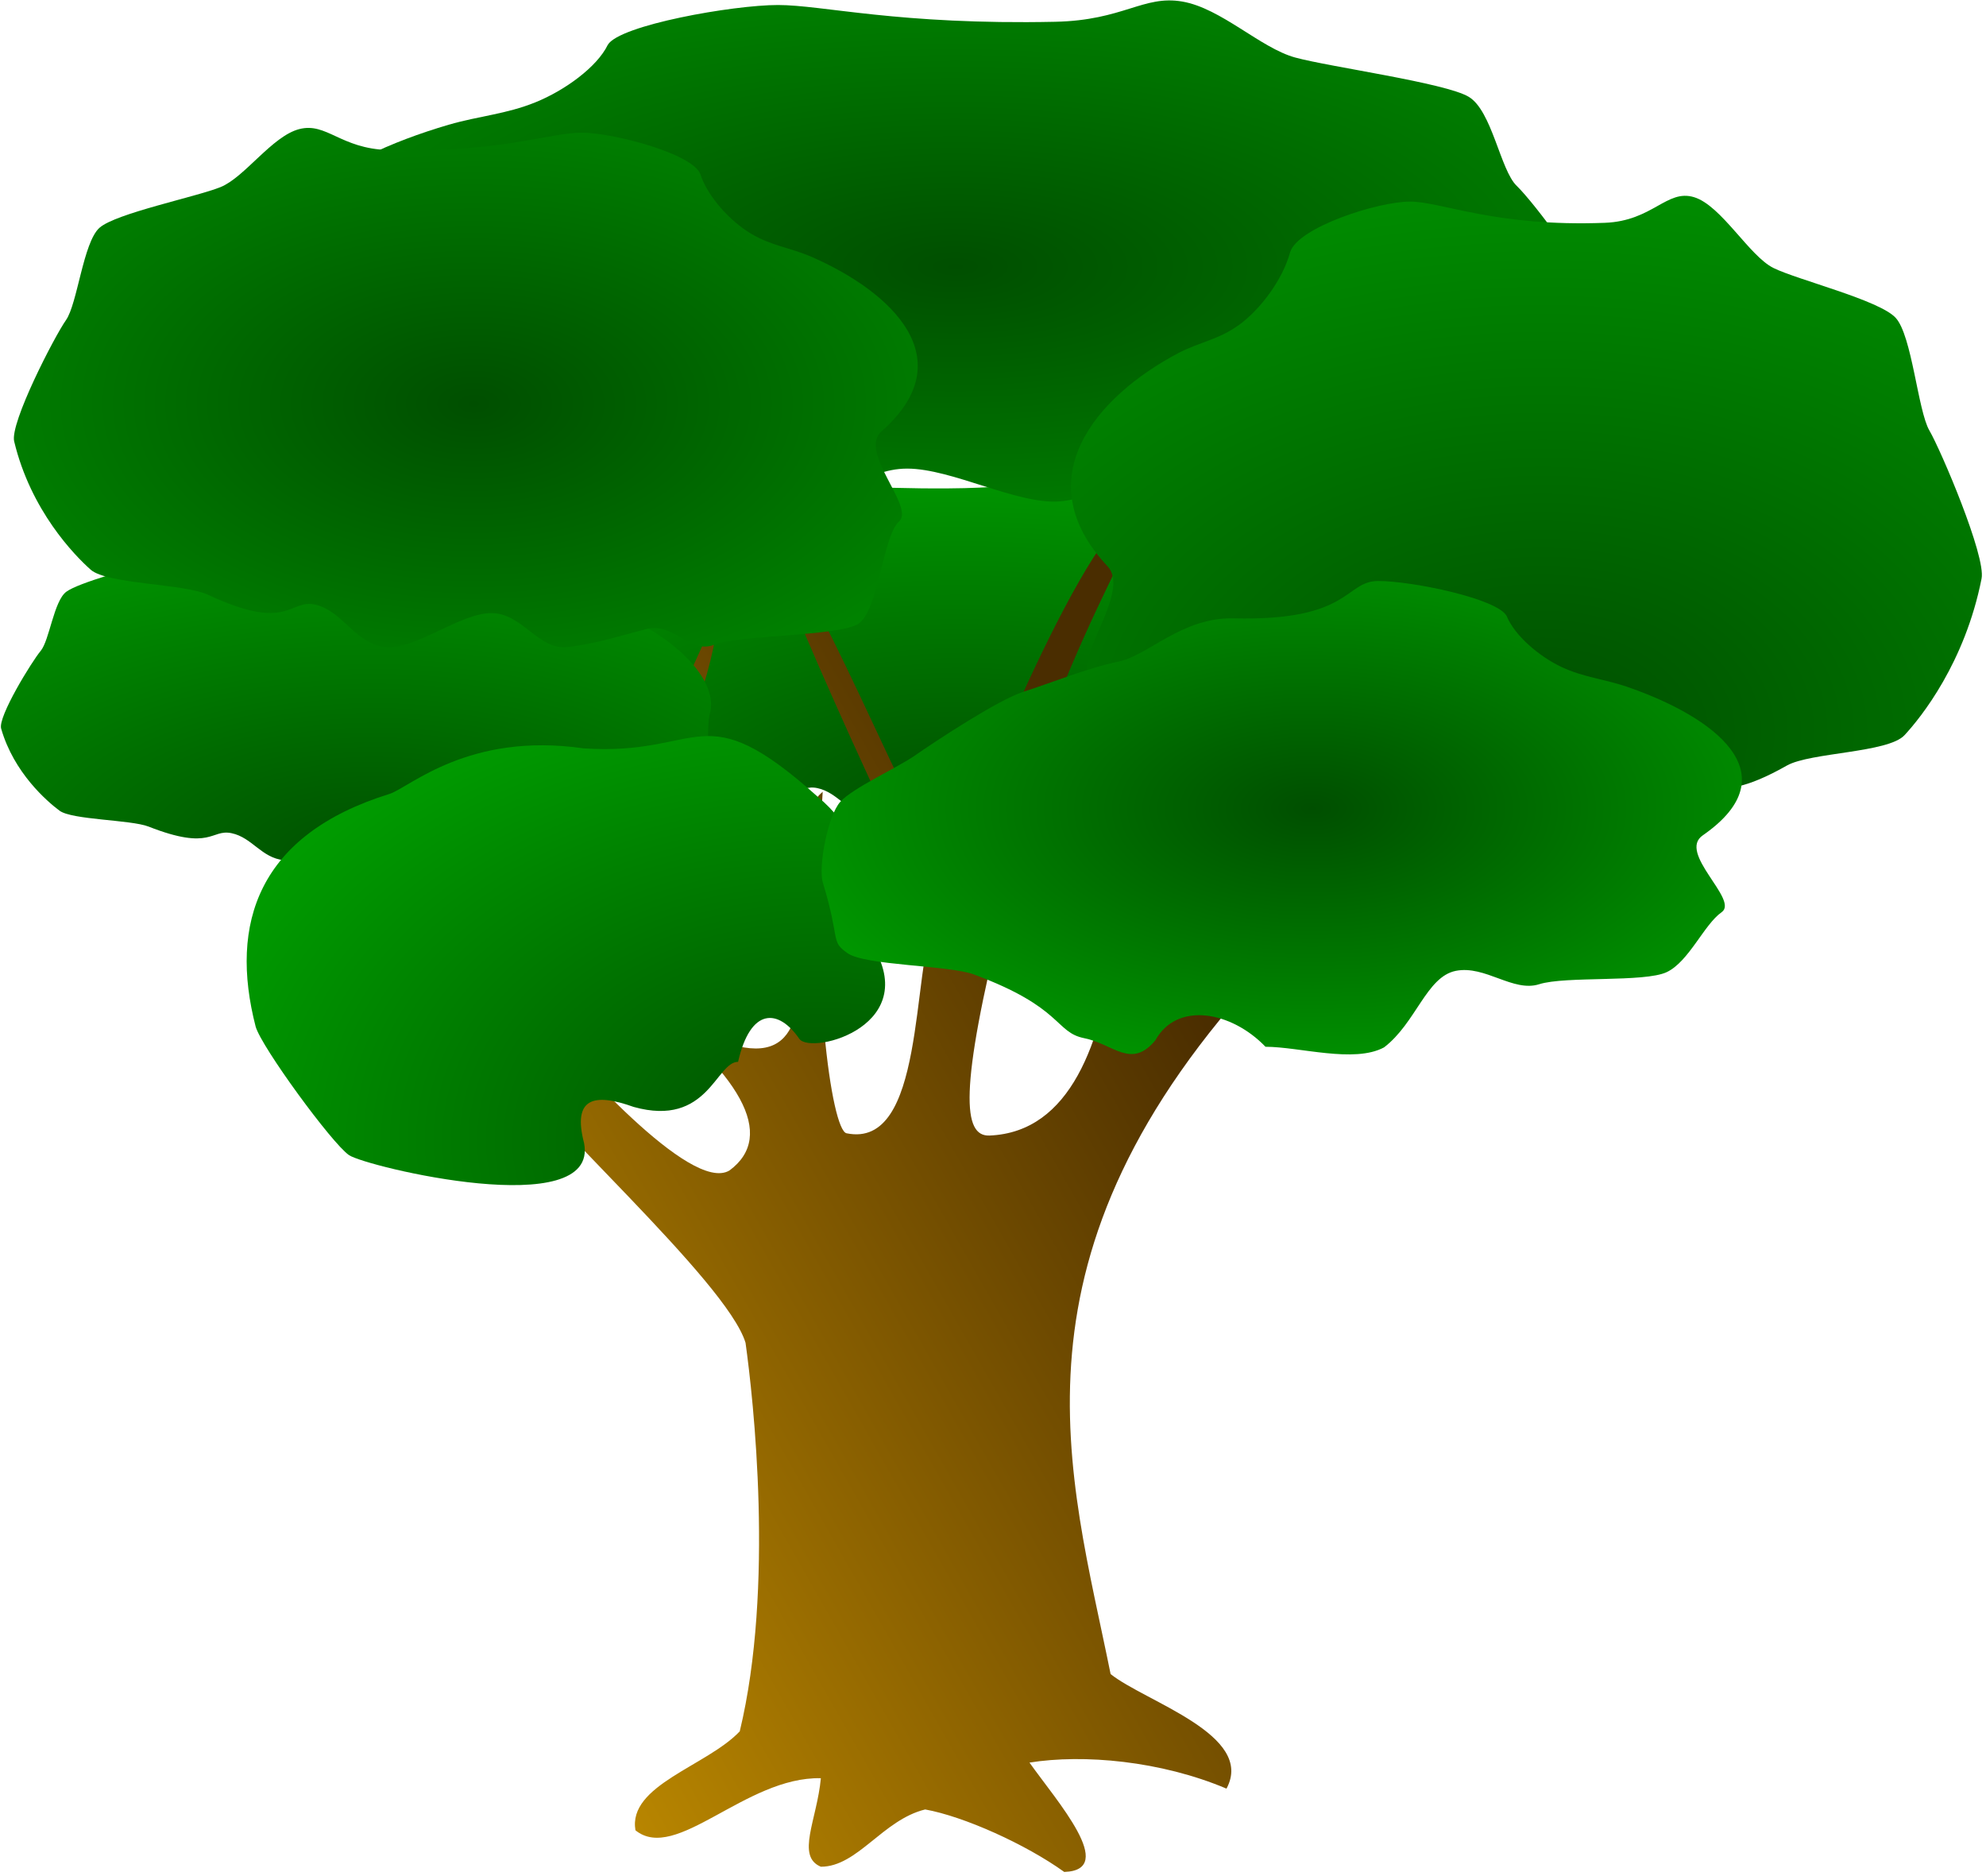
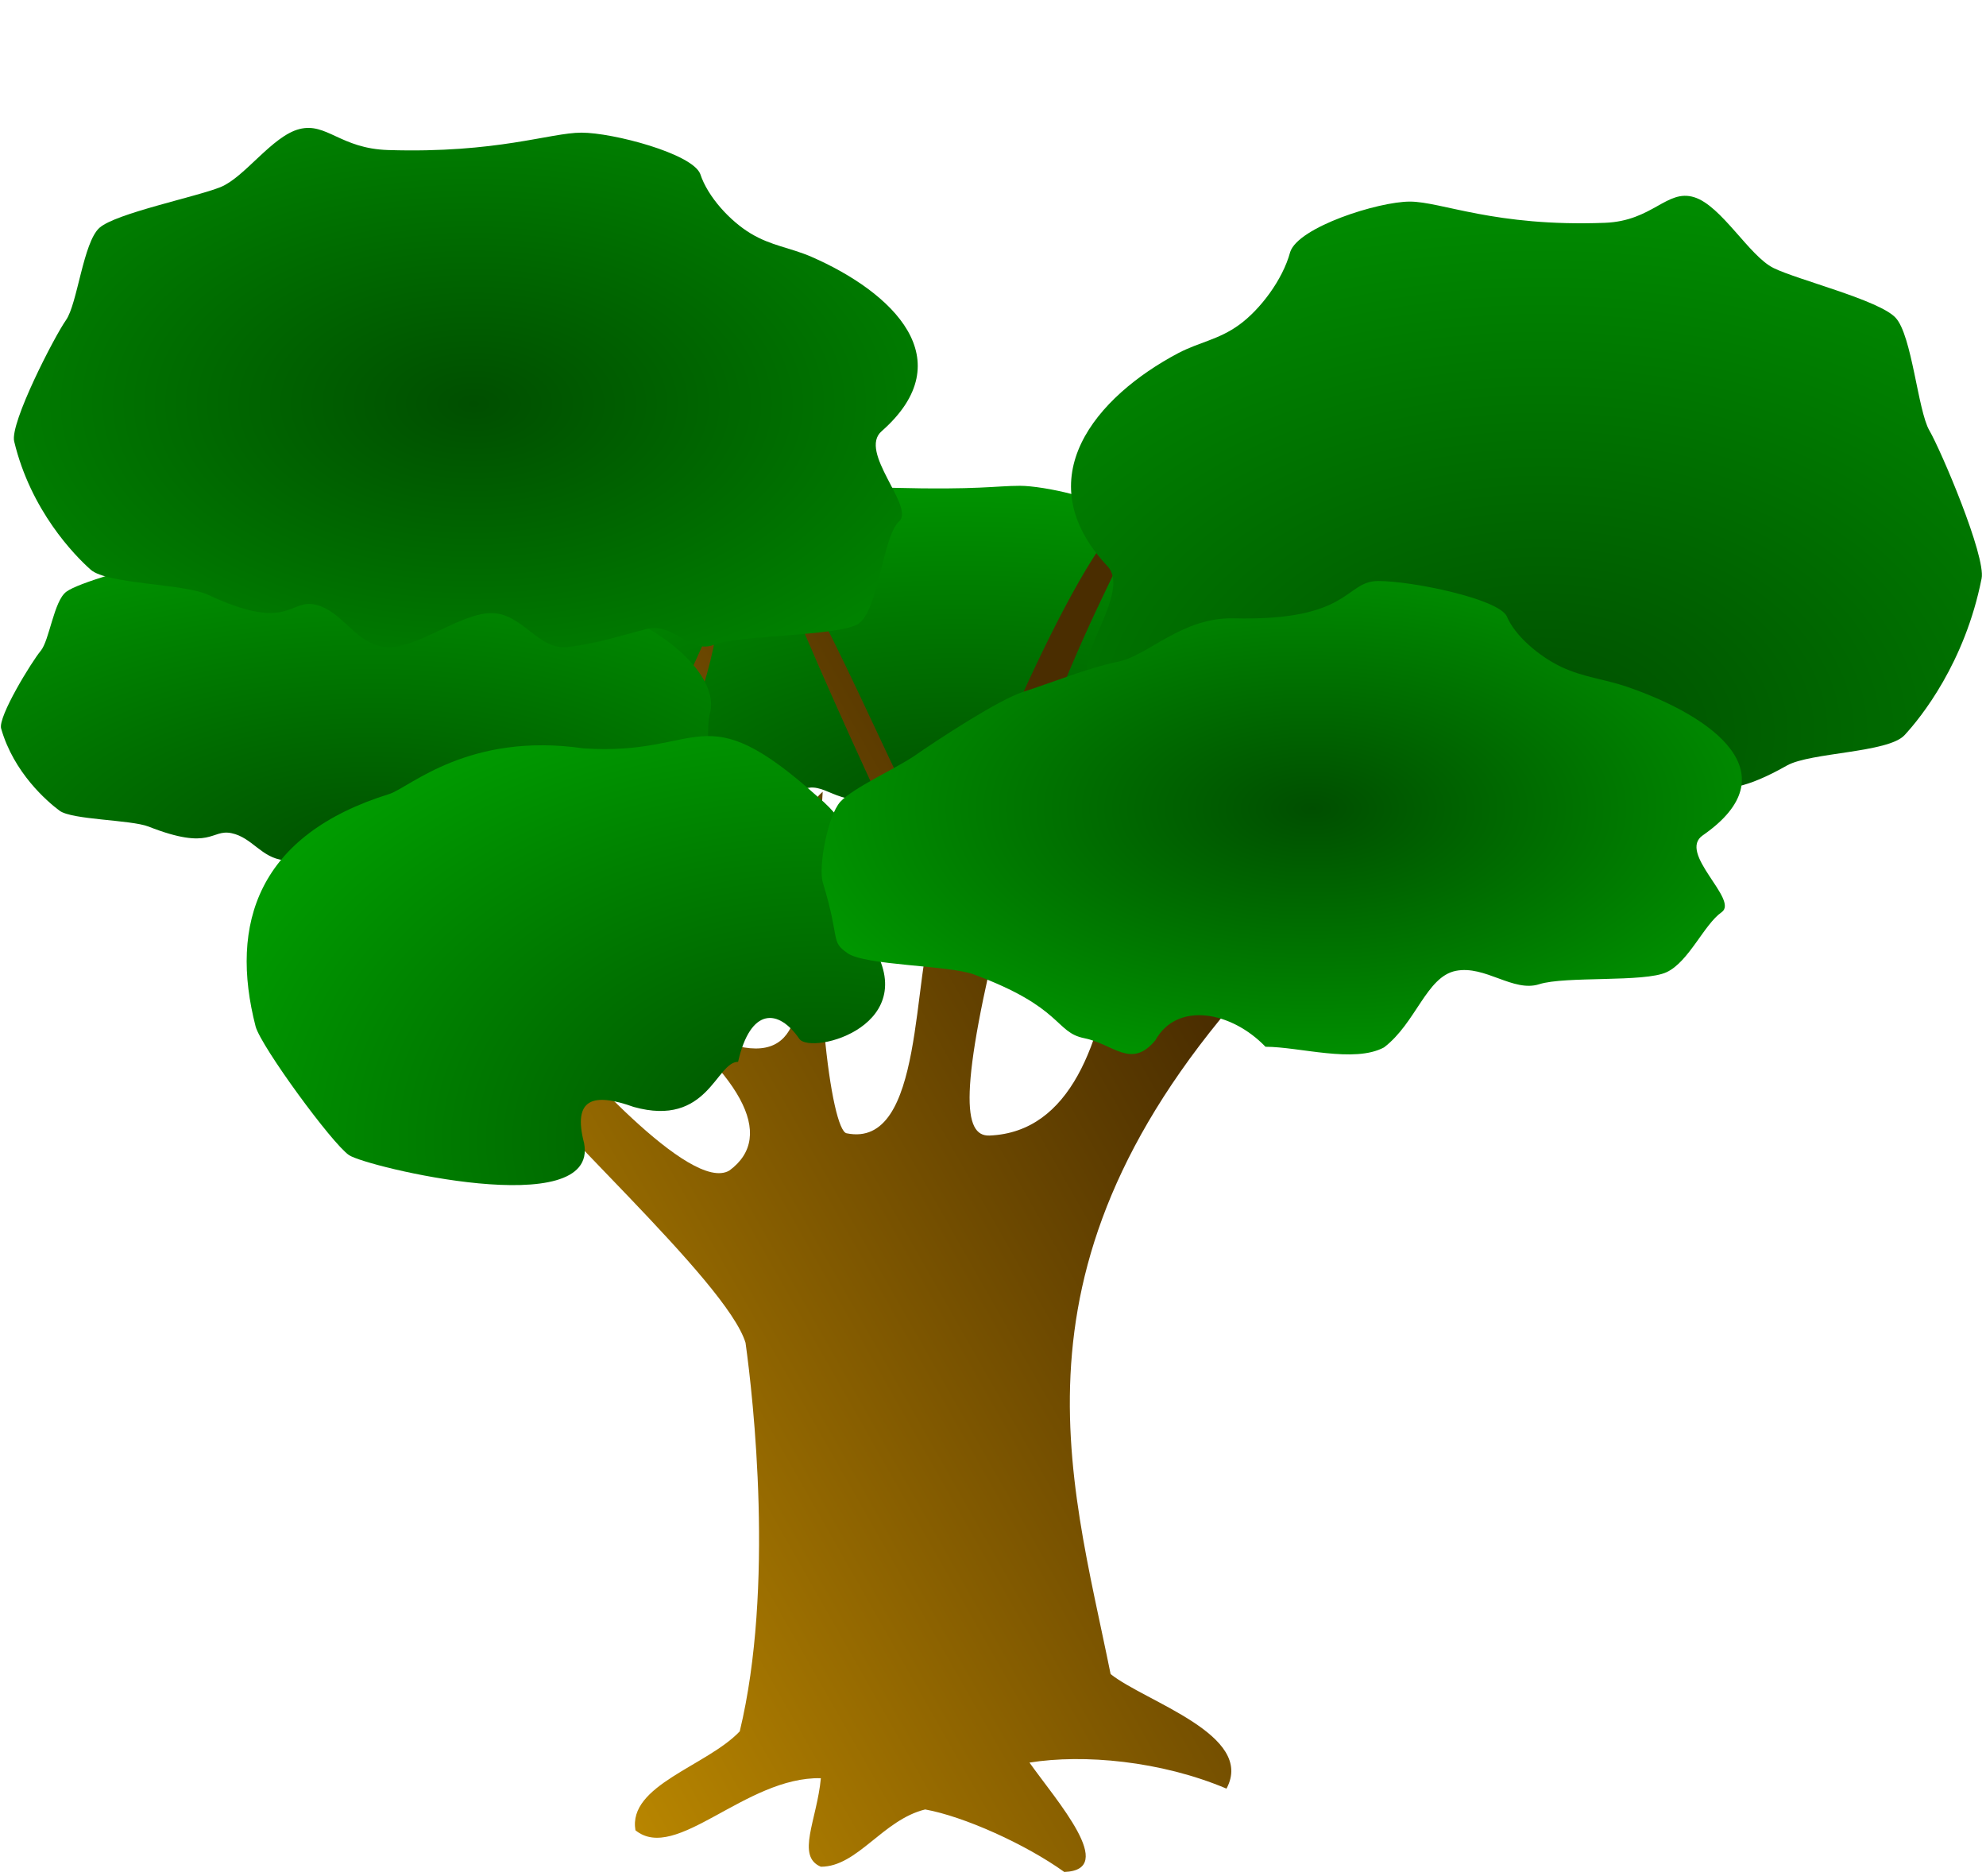
<svg xmlns="http://www.w3.org/2000/svg" xmlns:ns1="http://sodipodi.sourceforge.net/DTD/sodipodi-0.dtd" xmlns:ns2="http://www.inkscape.org/namespaces/inkscape" xmlns:xlink="http://www.w3.org/1999/xlink" id="svg602" ns1:version="0.32" width="202.016" height="190.809" xml:space="preserve" ns1:docbase="/home/franck/Dessins/Vectoriels/Objets_divers" ns1:docname="tree.svg" ns2:version="0.46" ns2:output_extension="org.inkscape.output.svg.inkscape" ns1:modified="true" version="1.0">
  <defs id="defs604">
    <ns2:perspective ns1:type="inkscape:persp3d" ns2:vp_x="0 : 485.52798 : 1" ns2:vp_y="0 : 1000 : 0" ns2:vp_z="1028.0931 : 485.52798 : 1" ns2:persp3d-origin="514.04657 : 323.68532 : 1" id="perspective35" />
    <linearGradient id="linearGradient622">
      <stop style="stop-color:#ba8700;stop-opacity:1;" offset="0" id="stop623" />
      <stop style="stop-color:#4a2d00;stop-opacity:1;" offset="1" id="stop624" />
    </linearGradient>
    <linearGradient id="linearGradient609">
      <stop style="stop-color:#004f00;stop-opacity:1;" offset="0" id="stop610" />
      <stop style="stop-color:#009d00;stop-opacity:1;" offset="1" id="stop611" />
    </linearGradient>
    <radialGradient xlink:href="#linearGradient609" id="radialGradient612" cx="0.509" cy="0.531" r="0.903" fx="0.509" fy="0.531" />
    <radialGradient xlink:href="#linearGradient609" id="radialGradient616" cx="0.518" cy="0.867" r="1.134" fx="0.518" fy="0.867" />
    <radialGradient xlink:href="#linearGradient609" id="radialGradient618" cx="0.902" cy="0.898" r="1.067" fx="0.902" fy="0.898" />
    <radialGradient xlink:href="#linearGradient609" id="radialGradient619" cx="0.525" cy="0.969" r="1.102" fx="0.525" fy="0.969" />
    <radialGradient xlink:href="#linearGradient609" id="radialGradient620" cx="0.534" cy="0.481" r="0.641" fx="0.534" fy="0.481" />
    <linearGradient xlink:href="#linearGradient622" id="linearGradient621" x1="0.123" y1="0.703" x2="0.764" y2="0.258" />
    <radialGradient ns2:collect="always" xlink:href="#linearGradient609" id="radialGradient2187" cx="217.966" cy="481.987" fx="217.966" fy="481.987" r="283.003" gradientTransform="scale(1.435,0.697)" gradientUnits="userSpaceOnUse" />
    <linearGradient ns2:collect="always" xlink:href="#linearGradient622" id="linearGradient2189" x1="29.548" y1="609.564" x2="440.227" y2="324.476" gradientTransform="scale(0.905,1.105)" gradientUnits="userSpaceOnUse" />
    <radialGradient ns2:collect="always" xlink:href="#linearGradient609" id="radialGradient2191" cx="193.062" cy="81.497" fx="193.062" fy="81.497" r="377.4" gradientTransform="scale(1.608,0.622)" gradientUnits="userSpaceOnUse" />
    <radialGradient ns2:collect="always" xlink:href="#linearGradient609" id="radialGradient2193" cx="6.085" cy="515.542" fx="6.085" fy="515.542" r="283.003" gradientTransform="scale(1.435,0.697)" gradientUnits="userSpaceOnUse" />
    <radialGradient ns2:collect="always" xlink:href="#linearGradient609" id="radialGradient2195" cx="202.424" cy="600.522" fx="202.424" fy="600.522" r="296.561" gradientTransform="scale(1.193,0.839)" gradientUnits="userSpaceOnUse" />
    <radialGradient ns2:collect="always" xlink:href="#linearGradient609" id="radialGradient2197" cx="45.91" cy="160.764" fx="45.91" fy="160.764" r="320.934" gradientTransform="scale(1.319,0.758)" gradientUnits="userSpaceOnUse" />
    <radialGradient ns2:collect="always" xlink:href="#linearGradient609" id="radialGradient2199" cx="506.851" cy="354.571" fx="506.851" fy="354.571" r="441.731" gradientTransform="scale(1.214,0.824)" gradientUnits="userSpaceOnUse" />
    <radialGradient ns2:collect="always" xlink:href="#linearGradient609" id="radialGradient2201" cx="355.635" cy="462.887" fx="355.635" fy="462.887" r="219.618" gradientTransform="scale(1.394,0.717)" gradientUnits="userSpaceOnUse" />
  </defs>
  <ns1:namedview id="base" ns2:zoom="0.36014217" ns2:cx="372.04724" ns2:cy="-260.02114" ns2:window-width="822" ns2:window-height="719" ns2:window-x="423" ns2:window-y="45" ns2:current-layer="svg602" showgrid="false" />
  <g id="g2177" transform="matrix(0.196,0,0,0.196,36.324,17.186)">
-     <path ns1:nodetypes="cssssscsssssssssscssss" id="path627" d="M 486.944,259.737 C 484.61,269.505 488.892,301.014 482.423,305.83 C 475.954,310.645 477.024,335.64 433.249,335.838 C 421.312,335.894 410.149,341.855 396.642,341.496 C 368.212,340.775 364.211,327.379 353.445,329.669 C 342.678,331.959 350.314,334.057 338.597,335.263 C 326.881,336.468 320.705,323.984 308.28,323.984 C 295.854,323.984 277.768,336.468 266.052,335.263 C 254.335,334.057 249.65,323.533 238.884,321.243 C 228.118,318.953 228.503,330.674 195.768,317.801 C 186.468,314.216 156.051,314.377 149.582,309.562 C 143.113,304.746 125.82,289.858 119.281,266.953 C 117.511,260.87 135.24,232.074 139.794,226.66 C 144.348,221.246 146.611,200.796 153.08,195.981 C 159.549,191.165 187.67,183.826 197.245,180.573 C 206.82,177.32 221.5,165.477 232.267,163.187 C 243.033,160.897 259.881,164.94 278.737,165.429 C 321.994,166.568 331.586,164.382 344.012,164.382 C 356.437,164.382 387.821,171.303 391.044,178.091 C 394.002,185.717 402.921,193.794 411.064,197.889 C 419.206,201.984 426.469,202.521 435.026,205.6 C 467.302,217.412 492.527,241.648 486.944,259.737 z" style="font-size:12px;fill:url(#radialGradient2187);fill-opacity:1;fill-rule:evenodd;stroke-width:1" />
+     <path ns1:nodetypes="cssssscsssssssssscssss" id="path627" d="M 486.944,259.737 C 484.61,269.505 488.892,301.014 482.423,305.83 C 475.954,310.645 477.024,335.64 433.249,335.838 C 421.312,335.894 410.149,341.855 396.642,341.496 C 368.212,340.775 364.211,327.379 353.445,329.669 C 342.678,331.959 350.314,334.057 338.597,335.263 C 326.881,336.468 320.705,323.984 308.28,323.984 C 254.335,334.057 249.65,323.533 238.884,321.243 C 228.118,318.953 228.503,330.674 195.768,317.801 C 186.468,314.216 156.051,314.377 149.582,309.562 C 143.113,304.746 125.82,289.858 119.281,266.953 C 117.511,260.87 135.24,232.074 139.794,226.66 C 144.348,221.246 146.611,200.796 153.08,195.981 C 159.549,191.165 187.67,183.826 197.245,180.573 C 206.82,177.32 221.5,165.477 232.267,163.187 C 243.033,160.897 259.881,164.94 278.737,165.429 C 321.994,166.568 331.586,164.382 344.012,164.382 C 356.437,164.382 387.821,171.303 391.044,178.091 C 394.002,185.717 402.921,193.794 411.064,197.889 C 419.206,201.984 426.469,202.521 435.026,205.6 C 467.302,217.412 492.527,241.648 486.944,259.737 z" style="font-size:12px;fill:url(#radialGradient2187);fill-opacity:1;fill-rule:evenodd;stroke-width:1" />
    <path ns1:nodetypes="ccccccccccccccccccsccscscscscc" id="path628" d="M 142.946,427.081 C 199.642,468.893 217.725,501.617 193.242,519.637 C 172.911,531.854 110.752,460.018 97.009,444.847 C 120.91,417.291 190.291,266.28 186.51,230.916 C 148.593,316.332 96.739,426.731 80.221,422.422 C 70.014,417.728 -4.138,307.74 -44.313,315.903 C -33.364,328.113 51.841,395.415 71.253,456.073 C 93.218,490.307 191.858,576.951 201.594,609.043 C 205.605,637.862 216.631,735.897 198.587,810.646 C 181.545,828.658 140.446,838.565 144.455,861.981 C 165.507,879.092 201.594,834.062 240.689,834.962 C 238.684,856.577 227.657,875.49 240.689,880.893 C 259.735,880.893 272.767,856.577 294.821,851.173 C 314.869,854.776 346.947,869.185 366.996,883.595 C 395.064,882.694 362.986,846.67 348.952,826.857 C 377.02,822.354 417.118,825.957 451.2,840.366 C 466.237,812.448 409.098,795.336 391.054,780.927 C 370.003,676.457 331.726,563.826 471.861,413.862 C 459.345,407.414 547.915,274.437 533.406,282.199 C 518.897,289.96 436.746,443.184 419.419,410.29 C 410.36,390.387 405.887,304.845 402.633,287.458 C 392.029,313.826 412.701,498.013 328.203,501.508 C 314.491,502.067 312.128,478.713 335.411,385.353 C 343.863,284.313 414.898,175.622 406.898,176.178 C 381.173,177.848 318.604,331.679 308.426,363.076 C 295.345,358.952 242.903,221.478 217.16,194.112 C 201.425,179.426 286.662,363.439 299.82,387.055 C 287.662,417.249 294.785,508.688 254.026,500.336 C 246.158,498.787 235.176,420.312 241.64,323.16 C 201.085,357.398 283.554,522.349 142.946,427.081 z" style="font-size:12px;fill:url(#linearGradient2189);fill-opacity:1;fill-rule:evenodd" />
-     <path ns1:nodetypes="cssssscsssssssssscssss" id="path626" d="M -4.918,64.328 C 13.128,74.624 -29.909,102.319 -17.764,109.576 C -5.618,116.834 4.758,138.658 20.047,144.83 C 35.335,151.001 89.763,147.03 107.741,151.933 C 125.719,156.836 144.929,140.629 165.143,144.08 C 185.358,147.532 206.578,170.642 228.576,172.459 C 250.575,174.277 262.17,155.46 285.5,155.46 C 308.829,155.46 342.788,174.277 364.786,172.459 C 386.785,170.642 395.58,154.781 415.795,151.33 C 436.01,147.878 435.287,165.544 496.748,146.142 C 514.21,140.739 571.32,140.981 583.465,133.724 C 595.611,126.466 628.081,104.027 640.358,69.505 C 643.682,60.337 610.394,16.937 601.844,8.777 C 593.293,0.616 589.044,-30.204 576.899,-37.462 C 564.753,-44.72 504.842,-52.931 486.864,-57.834 C 468.886,-62.737 448.434,-83.436 428.219,-86.887 C 408.004,-90.339 397.706,-77.12 362.301,-76.383 C 281.083,-74.667 241.74,-85.086 218.411,-85.086 C 195.081,-85.086 136.154,-74.656 130.104,-64.424 C 124.55,-52.931 107.803,-40.757 92.515,-34.586 C 77.227,-28.414 63.591,-27.604 47.523,-22.963 C -13.076,-5.161 -65.178,28.516 -4.918,64.328 z" style="font-size:12px;fill:url(#radialGradient2191);fill-opacity:1;fill-rule:evenodd;stroke-width:1" />
    <path ns1:nodetypes="cssssscsssssssssscssss" id="path608" d="M 182.928,283.123 C 180.595,292.891 184.876,324.4 178.407,329.216 C 171.938,334.031 173.008,359.026 129.233,359.224 C 117.296,359.28 106.133,365.241 92.626,364.882 C 64.197,364.161 60.195,350.765 49.429,353.055 C 38.663,355.345 46.298,357.443 34.581,358.649 C 22.865,359.854 16.689,347.37 4.264,347.37 C -8.161,347.37 -26.248,359.854 -37.964,358.649 C -49.681,357.443 -54.365,346.919 -65.132,344.629 C -75.898,342.339 -75.513,354.06 -108.248,341.187 C -117.548,337.602 -147.965,337.763 -154.434,332.948 C -160.902,328.132 -178.196,313.244 -184.734,290.339 C -186.505,284.256 -168.776,255.46 -164.222,250.046 C -159.668,244.632 -157.405,224.182 -150.936,219.367 C -144.467,214.551 -116.346,207.212 -106.771,203.959 C -97.195,200.706 -82.515,188.863 -71.749,186.573 C -60.982,184.283 -44.135,188.326 -25.279,188.815 C 17.978,189.954 27.57,187.768 39.996,187.768 C 52.421,187.768 83.806,194.689 87.028,201.477 C 89.986,209.103 98.905,217.18 107.048,221.275 C 115.191,225.37 122.453,225.907 131.011,228.986 C 163.286,240.798 188.511,265.034 182.928,283.123 z" style="font-size:12px;fill:url(#radialGradient2193);fill-opacity:1;fill-rule:evenodd;stroke-width:1" />
    <path ns1:nodetypes="cssssssscss" id="path615" d="M 265.791,400.207 C 256.916,387.575 273.769,354.554 239.126,325.79 C 178.29,271.299 179.851,304.882 117.431,300.603 C 57.984,292.03 27.387,320.743 16.914,324.227 C -51.385,345.355 -66.46,391.499 -52.652,444.983 C -49.713,455.457 -13.023,505.664 -4.181,511.68 C 4.66,517.697 125.659,546.761 117.812,505.499 C 111.666,481.961 122.81,479.222 143.562,486.67 C 182.094,497.398 186.248,463.269 197.721,463.269 C 204.183,434.872 218.708,435.604 229.567,451.417 C 236.066,459.881 295.426,444.149 265.791,400.207 z" style="font-size:12px;fill:url(#radialGradient2195);fill-opacity:1;fill-rule:evenodd;stroke-width:1" />
    <path ns1:nodetypes="cssssscsssssssssscssss" id="path614" d="M 272.303,135.989 C 259.711,146.659 289.742,175.36 281.267,182.881 C 272.792,190.402 270.563,229.724 259.894,236.12 C 249.226,242.516 197.884,241.74 185.339,246.821 C 172.794,251.903 164.401,235.107 150.295,238.684 C 136.189,242.261 124.723,246.166 109.373,248.049 C 94.022,249.933 85.931,230.432 69.652,230.432 C 53.373,230.432 29.677,249.933 14.327,248.049 C -1.024,246.166 -7.161,229.729 -21.267,226.152 C -35.373,222.575 -34.868,240.882 -77.756,220.776 C -89.94,215.177 -129.791,215.427 -138.266,207.906 C -146.741,200.385 -169.398,177.13 -177.965,141.354 C -180.285,131.852 -157.057,86.876 -151.09,78.419 C -145.124,69.962 -142.159,38.021 -133.684,30.5 C -125.209,22.979 -83.403,14.469 -70.858,9.388 C -58.313,4.306 -44.042,-17.144 -29.937,-20.721 C -15.831,-24.298 -8.644,-10.6 16.061,-9.836 C 72.734,-8.057 100.187,-18.855 116.466,-18.855 C 132.745,-18.855 173.864,-8.045 178.086,2.558 C 181.962,14.469 193.647,27.085 204.315,33.481 C 214.983,39.877 224.498,40.716 235.71,45.526 C 277.996,63.974 314.353,98.876 272.303,135.989 z" style="font-size:12px;fill:url(#radialGradient2197);fill-opacity:1;fill-rule:evenodd;stroke-width:1" />
    <path ns1:nodetypes="cssssssssssssscssss" id="path613" d="M 389.313,205.977 C 402.003,219.004 371.739,254.047 380.28,263.231 C 388.821,272.414 416.424,325.576 427.175,333.385 C 437.925,341.195 455.892,310.622 468.535,316.826 C 481.177,323.031 494.685,302.523 508.9,306.891 C 523.115,311.258 670.944,320.431 685.159,316.064 C 699.374,311.696 698.865,334.05 742.085,309.499 C 754.364,302.663 794.524,302.969 803.065,293.786 C 811.606,284.602 834.438,256.209 843.071,212.527 C 845.409,200.926 822.001,146.011 815.988,135.685 C 809.976,125.359 806.988,86.36 798.447,77.176 C 789.906,67.993 747.776,57.603 735.134,51.399 C 722.492,45.194 708.11,19.003 693.895,14.636 C 679.68,10.268 672.438,26.994 647.542,27.927 C 590.429,30.099 562.763,16.915 546.358,16.915 C 529.952,16.915 488.515,30.113 484.26,43.06 C 480.355,57.603 468.578,73.006 457.828,80.816 C 447.077,88.625 437.488,89.65 426.19,95.522 C 383.576,118.048 346.938,160.662 389.313,205.977 z" style="font-size:12px;fill:url(#radialGradient2199);fill-opacity:1;fill-rule:evenodd;stroke-width:1" />
    <path ns1:nodetypes="cssssscsssssssssscssss" id="path617" d="M 698.496,345.664 C 684.881,354.752 717.351,379.197 708.187,385.603 C 699.024,392.01 691.196,411.273 679.661,416.721 C 668.127,422.169 627.063,418.663 613.5,422.99 C 599.936,427.318 585.443,413.013 570.192,416.06 C 554.941,419.106 549.534,443.173 532.937,455.78 C 517.433,464.131 489.038,455.445 471.437,455.445 C 453.836,437.107 425.565,431.71 414.269,452.112 C 401.7,467.195 392.589,454.033 377.338,450.986 C 362.087,447.939 366.381,435.005 320.011,417.879 C 306.837,413.11 263.75,413.324 254.587,406.918 C 245.423,400.512 250.994,400.75 241.731,370.278 C 239.224,362.186 244.293,335.571 250.744,328.368 C 257.194,321.165 280.445,310.664 289.608,304.258 C 298.772,297.852 332.279,275.57 345.843,271.242 C 359.406,266.914 379.848,258.666 395.099,255.62 C 410.35,252.573 428.143,232.503 454.854,233.154 C 516.129,234.669 512.404,213.779 530.004,213.779 C 547.606,213.779 592.063,222.986 596.628,232.017 C 600.818,242.162 613.453,252.907 624.987,258.355 C 636.521,263.803 646.809,264.517 658.931,268.614 C 704.651,284.327 743.96,314.053 698.496,345.664 z" style="font-size:12px;fill:url(#radialGradient2201);fill-opacity:1;fill-rule:evenodd;stroke-width:1" />
  </g>
</svg>